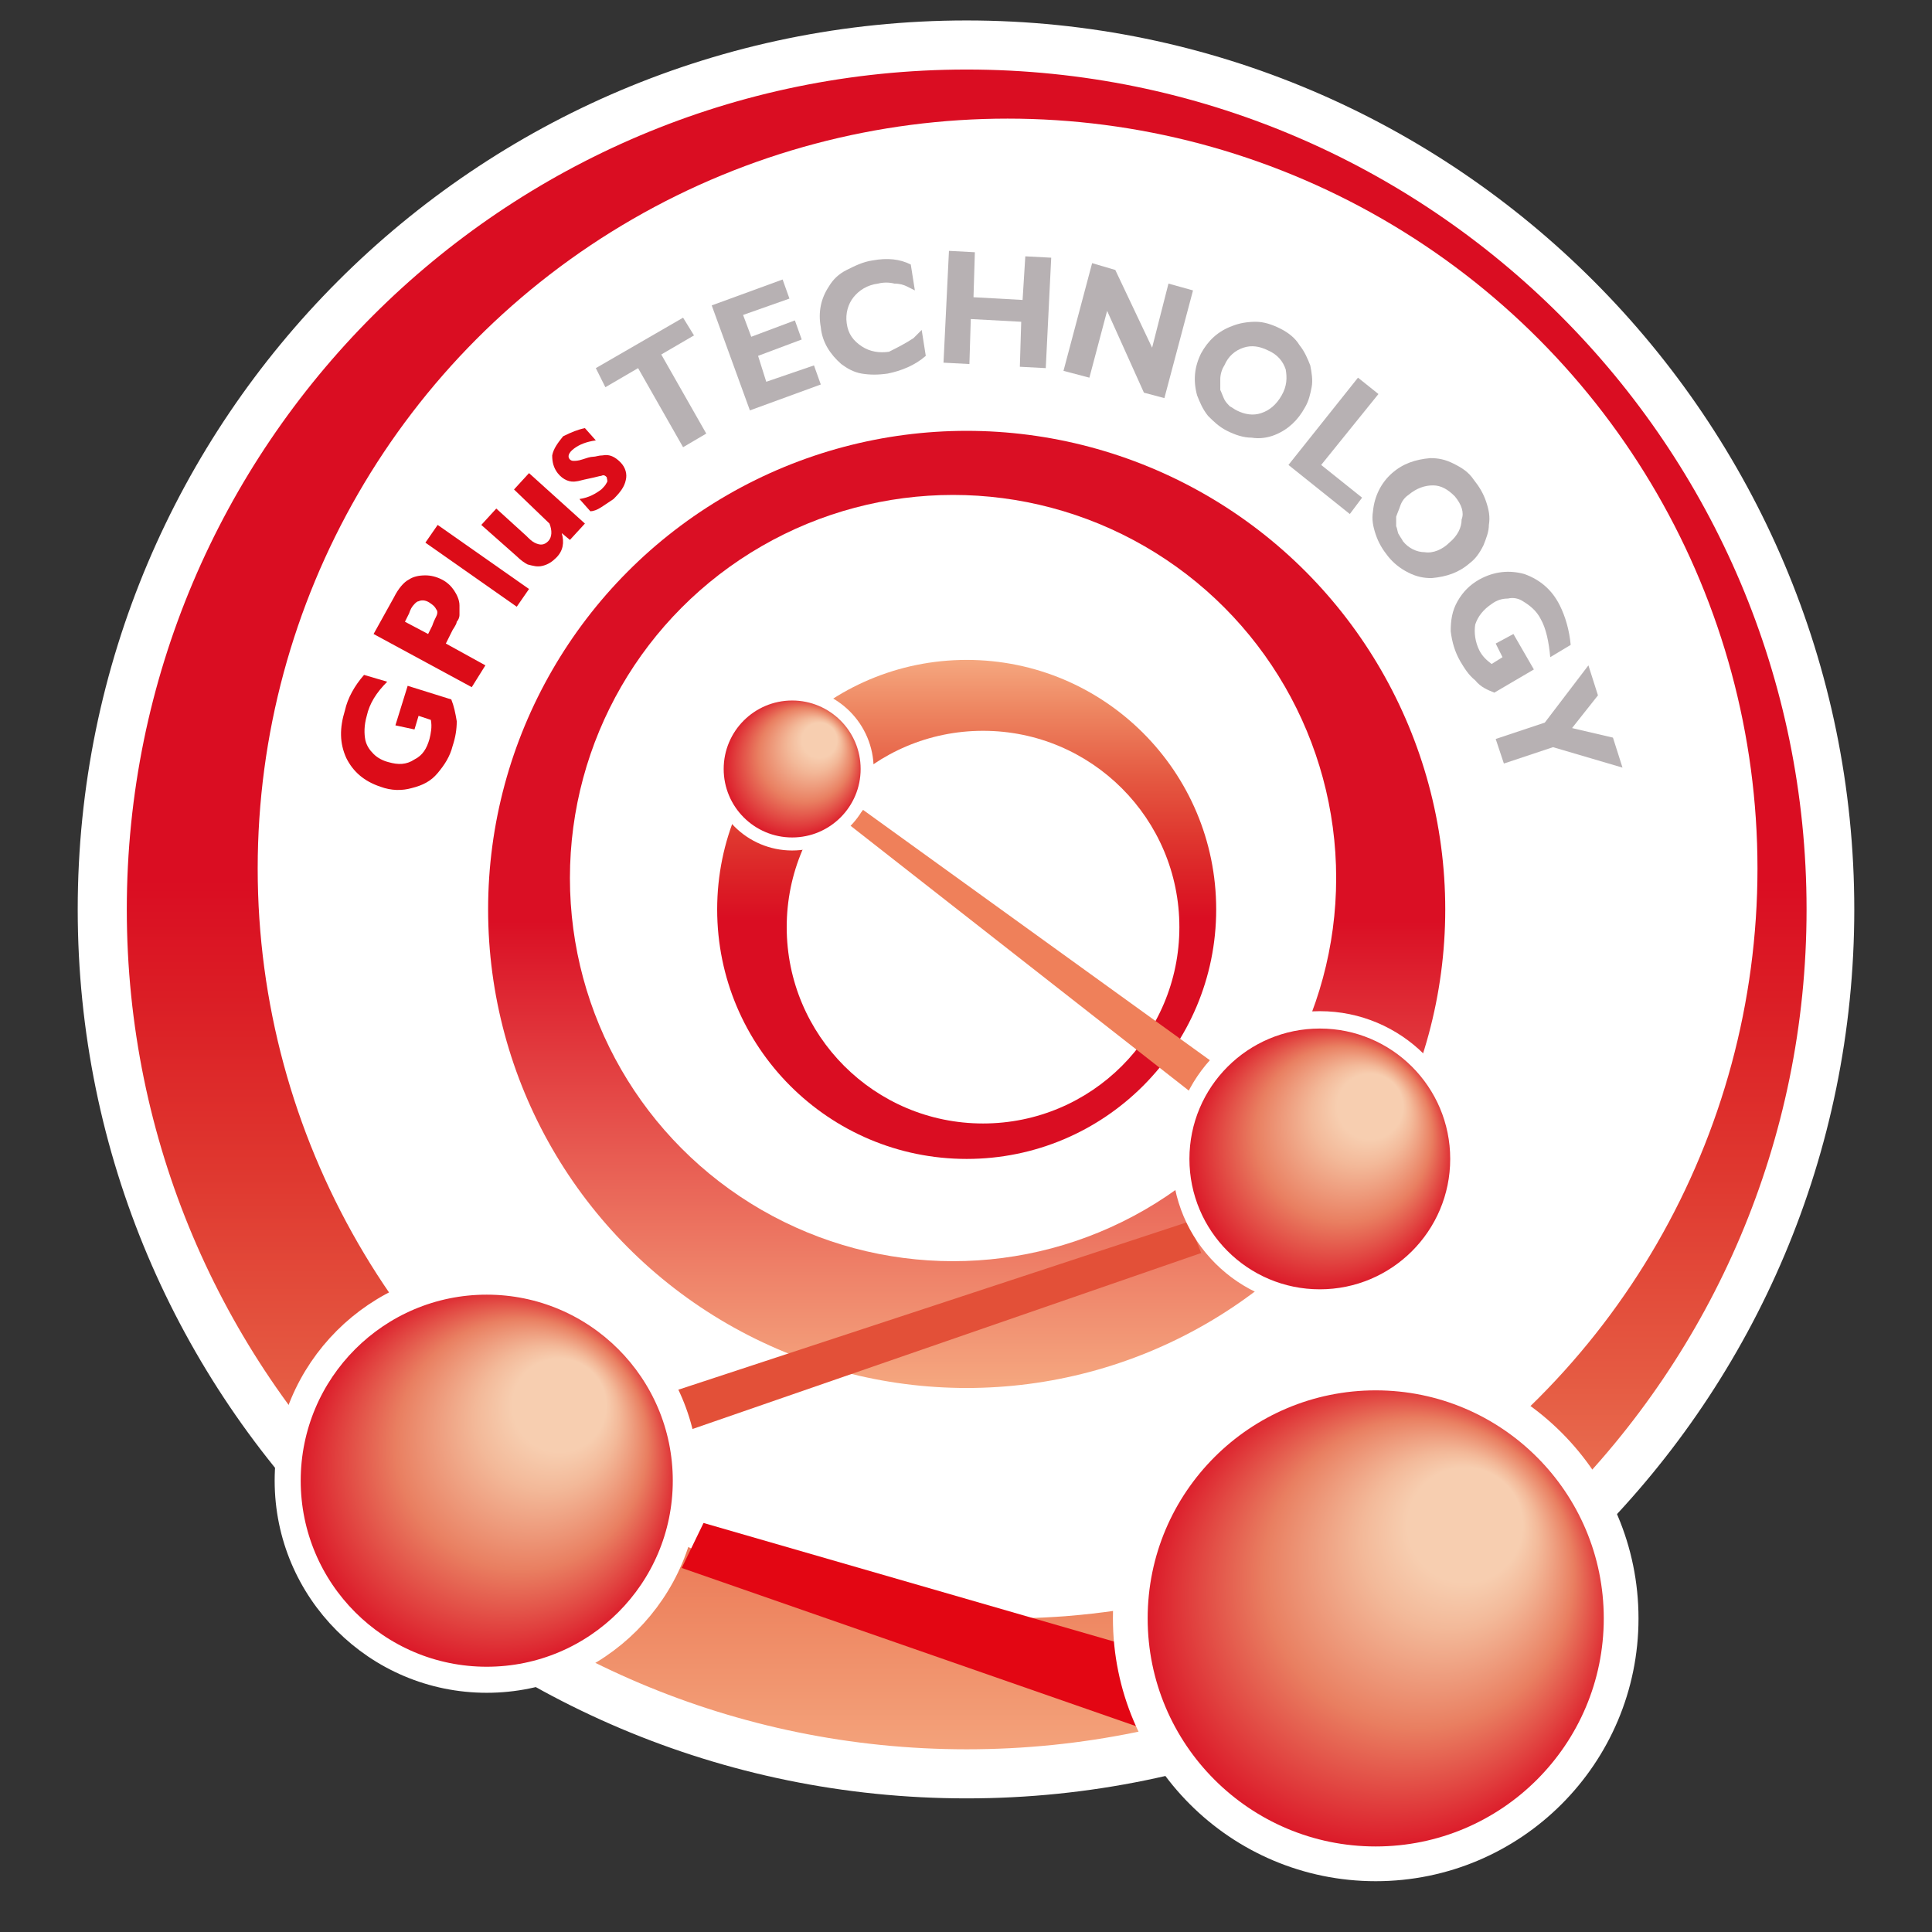
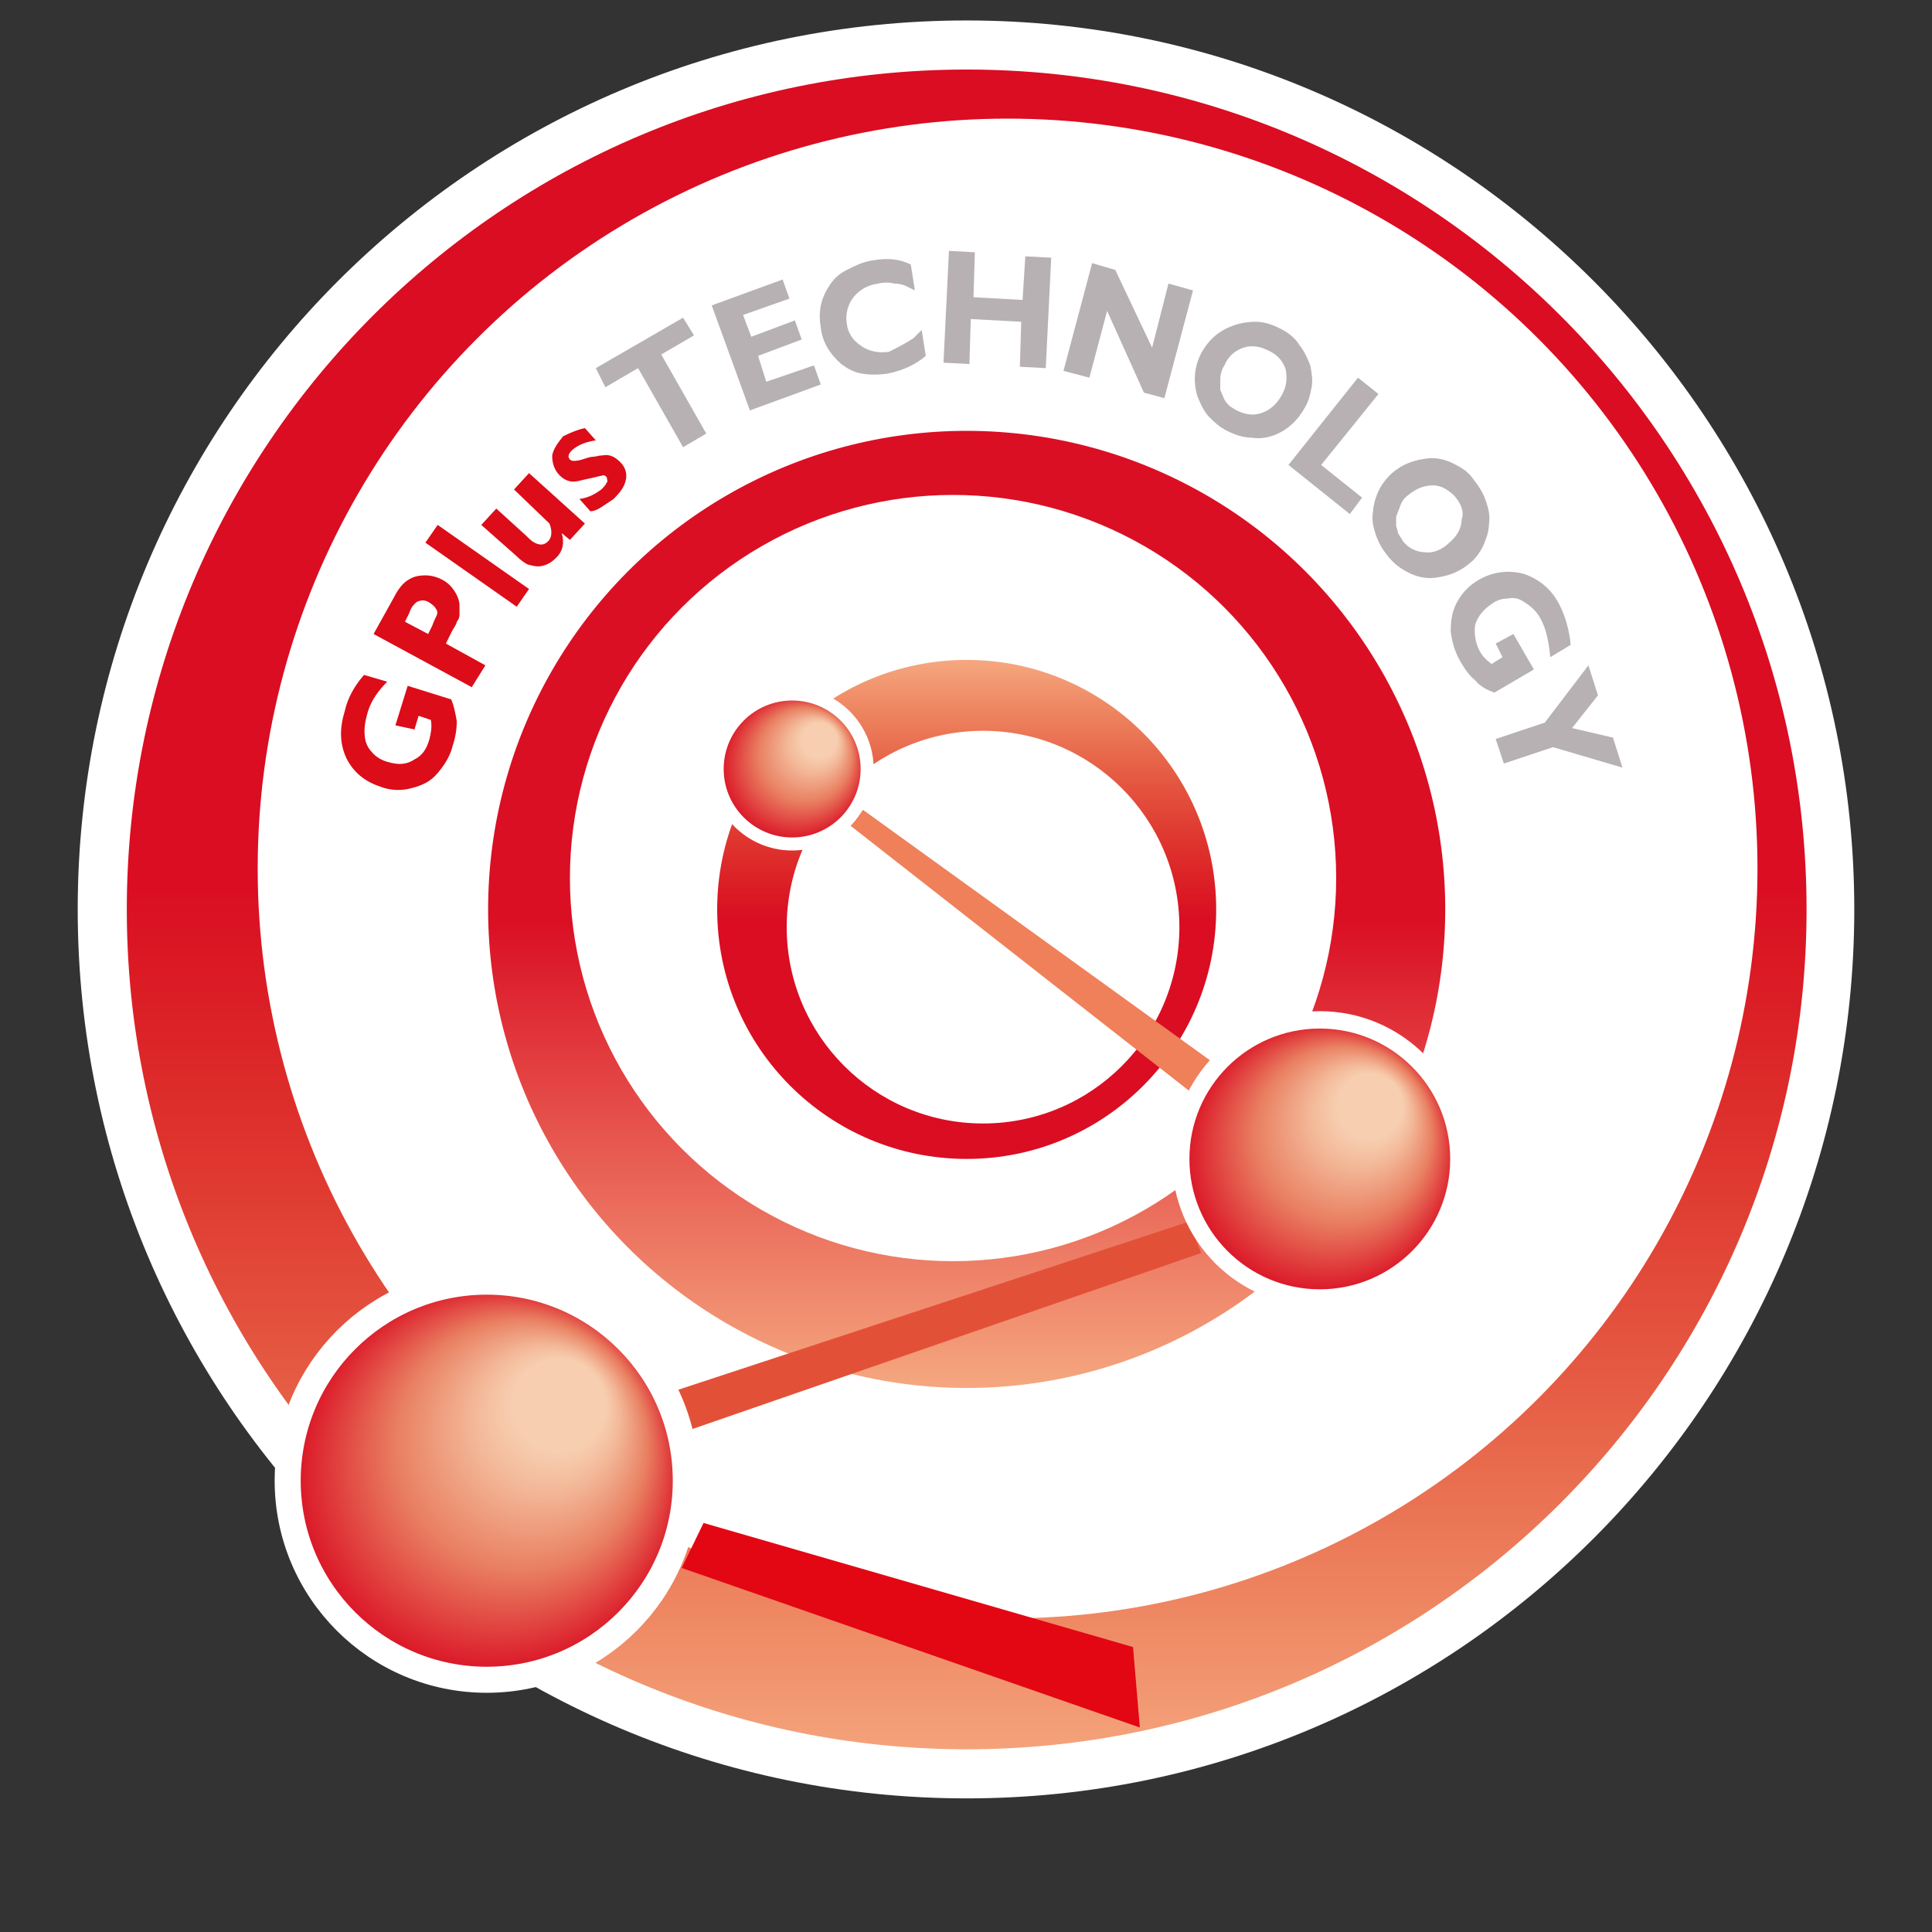
<svg xmlns="http://www.w3.org/2000/svg" id="Layer_1" x="0px" y="0px" viewBox="0 0 141.7 141.7" style="enable-background:new 0 0 141.7 141.7;" xml:space="preserve">
  <rect x="0" y="0" width="141.7" height="141.7" fill="#333333" stroke="none" />
  <style type="text/css"> .st0{fill:url(#SVGID_1_);} .st1{fill:#FFFFFF;} .st2{fill:url(#SVGID_00000005985078107548492640000005285432792352533156_);} .st3{fill:url(#SVGID_00000156565135032874398060000002393705327096563378_);} .st4{fill:#239B4D;} .st5{fill:#369F5D;} .st6{fill:#7CAB87;} .st7{fill:url(#SVGID_00000124119693864467260770000004290930607817000873_);stroke:#FFFFFF;stroke-width:2.542;stroke-miterlimit:10;} .st8{fill:url(#SVGID_00000171709890680248220140000013939091977990272162_);stroke:#FFFFFF;stroke-width:0.954;stroke-miterlimit:10;} .st9{fill:url(#SVGID_00000013173719834021947370000013244670915986649769_);stroke:#FFFFFF;stroke-width:1.907;stroke-miterlimit:10;} .st10{fill:url(#SVGID_00000111182573642969955080000006156327245697772468_);stroke:#FFFFFF;stroke-width:1.271;stroke-miterlimit:10;} .st11{fill:#2E934C;} .st12{fill:#B7B1B3;} .st13{fill:url(#SVGID_00000178908864703460617740000000848452228011383226_);} .st14{fill:url(#SVGID_00000034072580565523593310000016595528004817897392_);} .st15{fill:url(#SVGID_00000124863840279308223290000006714323714553941951_);} .st16{fill:#E30613;} .st17{fill:#E35038;} .st18{fill:#EF805A;} .st19{fill:url(#SVGID_00000069383727489649138720000015600391481585145020_);stroke:#FFFFFF;stroke-width:2.548;stroke-miterlimit:10;} .st20{fill:url(#SVGID_00000065789505194043301400000007281513840669327253_);stroke:#FFFFFF;stroke-width:1.911;stroke-miterlimit:10;} .st21{fill:url(#SVGID_00000075884895329127988700000003653312667819934851_);stroke:#FFFFFF;stroke-width:1.274;stroke-miterlimit:10;} .st22{fill:url(#SVGID_00000067233268062289661360000000548614576189900711_);stroke:#FFFFFF;stroke-width:0.956;stroke-miterlimit:10;} .st23{fill:#DC0C18;} .st24{fill:#AECC53;} .st25{fill:#3F965D;} .st26{fill:#007E48;} .st27{fill:none;} .st28{fill:url(#SVGID_00000153681124803777801400000000500036780735860895_);} </style>
  <g>
    <g>
      <linearGradient id="SVGID_1_" gradientUnits="userSpaceOnUse" x1="-1581.767" y1="2079.384" x2="-1455.017" y2="2079.384" gradientTransform="matrix(0 -1 1 0 -2008.518 -1451.707)">
        <stop offset="0" style="stop-color:#F5A77F" />
        <stop offset="9.413588e-02" style="stop-color:#EE8762" />
        <stop offset="0.23" style="stop-color:#E55A42" />
        <stop offset="0.351" style="stop-color:#DF372F" />
        <stop offset="0.451" style="stop-color:#DB1D25" />
        <stop offset="0.517" style="stop-color:#DA0D22" />
      </linearGradient>
      <circle class="st0" cx="70.9" cy="66.7" r="63.4" />
      <path class="st1" d="M70.9,5.1c34,0,61.6,27.6,61.6,61.6c0,34-27.6,61.6-61.6,61.6S9.3,100.7,9.3,66.7C9.3,32.7,36.9,5.1,70.9,5.1 M70.9,1.5C34.9,1.5,5.7,30.7,5.7,66.7s29.2,65.2,65.2,65.2S136,102.6,136,66.7S106.8,1.5,70.9,1.5L70.9,1.5z" />
    </g>
    <circle class="st1" cx="73.9" cy="63.7" r="55" />
    <linearGradient id="SVGID_00000100367800037399898060000002993324898901717416_" gradientUnits="userSpaceOnUse" x1="-1553.013" y1="2073.247" x2="-1482.888" y2="2073.247" gradientTransform="matrix(0 -1 1 0 -2002.381 -1451.265)">
      <stop offset="0" style="stop-color:#F5A77F" />
      <stop offset="0.488" style="stop-color:#DA0F24" />
    </linearGradient>
    <circle style="fill:url(#SVGID_00000100367800037399898060000002993324898901717416_);" cx="70.9" cy="66.7" r="35.1" />
    <circle class="st1" cx="69.9" cy="64.4" r="28.1" />
    <linearGradient id="SVGID_00000059994329394776989810000004175291755032618134_" gradientUnits="userSpaceOnUse" x1="-2046.763" y1="-1593.658" x2="-2010.175" y2="-1593.658" gradientTransform="matrix(0 1 -1 0 -1522.791 2095.209)">
      <stop offset="0" style="stop-color:#F5A77F" />
      <stop offset="9.487779e-02" style="stop-color:#EE8762" />
      <stop offset="0.232" style="stop-color:#E55A42" />
      <stop offset="0.354" style="stop-color:#DF372F" />
      <stop offset="0.454" style="stop-color:#DB1D25" />
      <stop offset="0.521" style="stop-color:#DA0D22" />
    </linearGradient>
    <circle style="fill:url(#SVGID_00000059994329394776989810000004175291755032618134_);" cx="70.9" cy="66.7" r="18.3" />
    <circle class="st1" cx="72.1" cy="68" r="14.4" />
    <polygon class="st16" points="50,115 51.6,111.7 83.1,120.8 83.6,126.7 " />
    <polygon class="st17" points="48.5,105.6 88.1,91.9 87.2,89.6 47.4,102.7 " />
    <polygon class="st18" points="88.1,80.7 89.9,78.6 63.3,59.4 62.3,60.5 " />
    <radialGradient id="SVGID_00000181785940510385883080000014774044972598120324_" cx="100.932" cy="118.664" r="17.953" fx="109.468" fy="109.763" gradientUnits="userSpaceOnUse">
      <stop offset="0.235" style="stop-color:#F7CEB0" />
      <stop offset="0.361" style="stop-color:#F3B999" />
      <stop offset="0.632" style="stop-color:#E97F61" />
      <stop offset="1" style="stop-color:#DA0D22" />
    </radialGradient>
-     <circle style="fill:url(#SVGID_00000181785940510385883080000014774044972598120324_);stroke:#FFFFFF;stroke-width:2.548;stroke-miterlimit:10;" cx="100.9" cy="118.7" r="18" />
    <radialGradient id="SVGID_00000054964814690993659950000016753577599448036245_" cx="35.72" cy="108.605" r="14.585" fx="42.655" fy="101.374" gradientUnits="userSpaceOnUse">
      <stop offset="0.235" style="stop-color:#F7CEB0" />
      <stop offset="0.361" style="stop-color:#F3B999" />
      <stop offset="0.632" style="stop-color:#E97F61" />
      <stop offset="1" style="stop-color:#DA0D22" />
    </radialGradient>
    <circle style="fill:url(#SVGID_00000054964814690993659950000016753577599448036245_);stroke:#FFFFFF;stroke-width:1.911;stroke-miterlimit:10;" cx="35.7" cy="108.6" r="14.6" />
    <radialGradient id="SVGID_00000124147469001485689890000018190934769347008897_" cx="96.775" cy="85.034" r="10.226" fx="101.637" fy="79.964" gradientUnits="userSpaceOnUse">
      <stop offset="0.235" style="stop-color:#F7CEB0" />
      <stop offset="0.361" style="stop-color:#F3B999" />
      <stop offset="0.632" style="stop-color:#E97F61" />
      <stop offset="1" style="stop-color:#DA0D22" />
    </radialGradient>
    <circle style="fill:url(#SVGID_00000124147469001485689890000018190934769347008897_);stroke:#FFFFFF;stroke-width:1.274;stroke-miterlimit:10;" cx="96.8" cy="85" r="10.2" />
    <radialGradient id="SVGID_00000065763473676384834140000010862329459004871040_" cx="58.126" cy="56.359" r="5.46" fx="60.722" fy="53.652" gradientUnits="userSpaceOnUse">
      <stop offset="0.235" style="stop-color:#F7CEB0" />
      <stop offset="0.361" style="stop-color:#F3B999" />
      <stop offset="0.632" style="stop-color:#E97F61" />
      <stop offset="1" style="stop-color:#DA0D22" />
    </radialGradient>
    <circle style="fill:url(#SVGID_00000065763473676384834140000010862329459004871040_);stroke:#FFFFFF;stroke-width:0.956;stroke-miterlimit:10;" cx="58.1" cy="56.4" r="5.5" />
    <g>
      <path class="st23" d="M26.7,49.5l1.7,0.5c-0.8,0.8-1.3,1.6-1.5,2.5c-0.2,0.7-0.2,1.3-0.1,1.8c0.1,0.4,0.3,0.7,0.6,1 c0.3,0.3,0.7,0.5,1.1,0.6c0.7,0.2,1.3,0.2,1.9-0.2c0.6-0.3,0.9-0.8,1.1-1.5c0.1-0.4,0.2-0.9,0.1-1.4l-0.9-0.3l-0.3,1L29,53.2 l0.9-2.9l3.2,1c0.2,0.5,0.3,1,0.4,1.6c0,0.6-0.1,1.2-0.3,1.8c-0.2,0.8-0.6,1.4-1.1,2c-0.5,0.6-1.1,0.9-1.9,1.1 c-0.7,0.2-1.5,0.2-2.3-0.1c-1.2-0.4-2-1.1-2.5-2.1c-0.5-1.1-0.5-2.2-0.1-3.5C25.5,51.2,26,50.3,26.7,49.5z" />
      <path class="st23" d="M34.6,50.4l-7.2-3.9l1.5-2.7c0.3-0.6,0.7-1.1,1.1-1.3c0.3-0.2,0.7-0.3,1.2-0.3c0.4,0,0.8,0.1,1.2,0.3 c0.4,0.2,0.7,0.5,0.9,0.8c0.2,0.3,0.4,0.7,0.4,1.1c0,0.2,0,0.4,0,0.7c0,0.2-0.1,0.4-0.2,0.5c0,0.1-0.1,0.3-0.3,0.6l-0.5,1l2.9,1.6 L34.6,50.4z M30,45l-0.3,0.6l1.7,0.9l0.3-0.6c0.1-0.3,0.2-0.5,0.3-0.7c0.1-0.2,0.1-0.4,0-0.5c-0.1-0.2-0.2-0.3-0.5-0.5 c-0.3-0.2-0.6-0.2-0.8-0.1c-0.1,0-0.2,0.1-0.3,0.2C30.2,44.5,30.1,44.7,30,45z" />
      <path class="st23" d="M31.2,39.8l0.9-1.3l6.7,4.7l-0.9,1.3L31.2,39.8z" />
      <path class="st23" d="M37.7,35.9l1.1-1.2l4.1,3.7l-1.1,1.2l-0.6-0.5c0.2,0.7,0.1,1.3-0.4,1.8c-0.3,0.3-0.6,0.5-1,0.6 c-0.4,0.1-0.7,0-1.1-0.1c-0.2-0.1-0.5-0.3-0.8-0.6l-2.6-2.3l1.1-1.2l2.2,2c0.2,0.2,0.4,0.4,0.6,0.5c0.4,0.2,0.7,0.2,1-0.1 c0.3-0.3,0.3-0.8,0.1-1.3L37.7,35.9z" />
      <path class="st23" d="M42.9,31.4l0.8,0.9c-0.7,0.1-1.2,0.3-1.6,0.6c-0.4,0.3-0.5,0.6-0.3,0.8c0.1,0.1,0.2,0.1,0.3,0.1 s0.3,0,0.6-0.1c0.3-0.1,0.6-0.2,0.8-0.2c0.2,0,0.4-0.1,0.7-0.1c0.5-0.1,0.9,0.1,1.3,0.5c0.4,0.4,0.5,0.9,0.4,1.3 c-0.1,0.5-0.4,0.9-0.9,1.4c-0.3,0.2-0.6,0.4-0.9,0.6c-0.3,0.2-0.6,0.3-0.8,0.3l-0.8-0.9c0.7-0.1,1.2-0.4,1.6-0.7 c0.2-0.2,0.3-0.3,0.4-0.5c0.1-0.1,0-0.3,0-0.4c-0.1-0.1-0.2-0.2-0.4-0.1c-0.1,0-0.4,0.1-0.9,0.2c-0.5,0.1-0.8,0.2-0.9,0.2 c-0.5,0.1-1-0.1-1.4-0.6c-0.3-0.4-0.4-0.8-0.4-1.3c0.1-0.5,0.4-0.9,0.8-1.4C41.9,31.7,42.4,31.5,42.9,31.4z" />
      <path class="st12" d="M43.7,27l6.4-3.7l0.8,1.3L48.5,26l3.3,5.8l-1.7,1l-3.3-5.8l-2.4,1.4L43.7,27z" />
      <path class="st12" d="M56.2,28l3.5-1.2l0.5,1.4L55,30.1l-2.8-7.7l5.2-1.9l0.5,1.4l-3.4,1.2l0.6,1.6l3.2-1.2l0.5,1.4l-3.2,1.2 L56.2,28z" />
      <path class="st12" d="M67,24.8l0.6-0.6l0.3,1.9c-0.8,0.7-1.8,1.1-2.8,1.3c-0.7,0.1-1.3,0.1-1.9,0c-0.6-0.1-1.1-0.4-1.5-0.7 c-0.8-0.7-1.4-1.6-1.5-2.7c-0.2-1.1,0-2.1,0.6-3c0.3-0.5,0.7-0.9,1.3-1.2c0.6-0.3,1.2-0.6,1.9-0.7c1.1-0.2,2-0.1,2.8,0.3l0.3,1.9 c-0.2-0.1-0.4-0.2-0.6-0.3c-0.2-0.1-0.5-0.2-0.9-0.2c-0.4-0.1-0.8-0.1-1.2,0c-0.8,0.1-1.4,0.5-1.8,1c-0.4,0.5-0.6,1.2-0.5,1.9 c0.1,0.8,0.5,1.3,1.1,1.7c0.6,0.4,1.3,0.5,2,0.4C65.8,25.5,66.4,25.2,67,24.8z" />
      <path class="st12" d="M75.2,18.8l1.9,0.1L76.7,27l-1.9-0.1l0.1-3.3l-3.7-0.2l-0.1,3.3l-1.9-0.1l0.4-8.2l1.9,0.1l-0.1,3.3L75,22 L75.2,18.8z" />
      <path class="st12" d="M85.7,20.8l1.8,0.5l-2.1,7.9l-1.5-0.4l-2.7-6l-1.3,4.9L78,27.2l2.1-7.9l1.7,0.5l2.7,5.7L85.7,20.8z" />
      <path class="st12" d="M95.7,29.9c-0.5,0.9-1.2,1.6-2.2,2c-0.5,0.2-1.1,0.3-1.7,0.2c-0.6,0-1.2-0.2-1.8-0.5c-0.6-0.3-1-0.7-1.4-1.1 c-0.4-0.5-0.6-1-0.8-1.5c-0.3-1.1-0.2-2.1,0.3-3.1c0.5-0.9,1.2-1.6,2.3-2c0.5-0.2,1.1-0.3,1.7-0.3c0.6,0,1.2,0.2,1.8,0.5 c0.6,0.3,1.1,0.7,1.4,1.2c0.4,0.5,0.6,1,0.8,1.5c0.1,0.5,0.2,1.1,0.1,1.6C96.1,28.9,96,29.4,95.7,29.9z M93,25.7 c-0.6-0.3-1.2-0.4-1.8-0.2c-0.6,0.2-1.1,0.6-1.4,1.3c-0.2,0.3-0.3,0.7-0.3,1c0,0.3,0,0.6,0,0.8c0.1,0.2,0.2,0.5,0.3,0.7 c0.1,0.2,0.3,0.4,0.4,0.5c0.2,0.1,0.3,0.2,0.5,0.3c0.6,0.3,1.2,0.4,1.8,0.2c0.6-0.2,1.1-0.6,1.5-1.3c0.4-0.7,0.4-1.3,0.3-1.9 C94.1,26.5,93.7,26,93,25.7z" />
      <path class="st12" d="M96.9,34.1l3,2.4L99,37.7l-4.5-3.6l5.1-6.4l1.5,1.2L96.9,34.1z" />
      <path class="st12" d="M107.8,41.3c-0.8,0.7-1.7,1-2.8,1.1c-0.6,0-1.1-0.1-1.7-0.4c-0.6-0.3-1.1-0.7-1.5-1.2 c-0.4-0.5-0.7-1-0.9-1.6c-0.2-0.6-0.3-1.1-0.2-1.7c0.1-1.1,0.6-2.1,1.4-2.8c0.8-0.7,1.7-1,2.8-1.1c0.6,0,1.1,0.1,1.7,0.4 c0.6,0.3,1.1,0.6,1.5,1.2c0.4,0.5,0.7,1,0.9,1.6c0.2,0.6,0.3,1.1,0.2,1.7c0,0.5-0.2,1-0.4,1.5C108.5,40.6,108.2,41,107.8,41.3z M106.7,36.4c-0.5-0.5-1-0.8-1.6-0.8c-0.6,0-1.2,0.2-1.8,0.7c-0.3,0.2-0.5,0.5-0.6,0.8c-0.1,0.3-0.2,0.5-0.3,0.8 c0,0.2,0,0.5,0,0.7c0.1,0.2,0.1,0.5,0.2,0.6c0.1,0.2,0.2,0.3,0.3,0.5c0.4,0.5,1,0.8,1.6,0.8c0.6,0.1,1.3-0.2,1.8-0.7 c0.6-0.5,0.9-1.1,0.9-1.7C107.4,37.6,107.2,37,106.7,36.4z" />
      <path class="st12" d="M115.2,47.3l-1.5,0.9c-0.1-1.1-0.3-2.1-0.7-2.8c-0.3-0.6-0.8-1-1.3-1.3c-0.3-0.2-0.7-0.3-1.1-0.2 c-0.4,0-0.8,0.1-1.2,0.4c-0.6,0.4-1,0.9-1.2,1.5c-0.1,0.6,0,1.3,0.3,1.9c0.2,0.4,0.5,0.7,0.9,1l0.8-0.5l-0.5-1l1.3-0.7l1.5,2.6 l-2.9,1.7c-0.5-0.2-1-0.4-1.4-0.9c-0.5-0.4-0.8-0.9-1.1-1.4c-0.4-0.7-0.6-1.4-0.7-2.2c0-0.8,0.1-1.5,0.5-2.2 c0.4-0.7,0.9-1.2,1.6-1.6c1.1-0.6,2.2-0.7,3.3-0.4c1.1,0.4,2,1.1,2.6,2.3C114.8,45.2,115.1,46.2,115.2,47.3z" />
      <path class="st12" d="M118.3,54.1l0.7,2.2l-5.1-1.5l-3.6,1.2l-0.6-1.8l3.6-1.2l3.2-4.2l0.7,2.2l-1.9,2.4L118.3,54.1z" />
    </g>
  </g>
</svg>